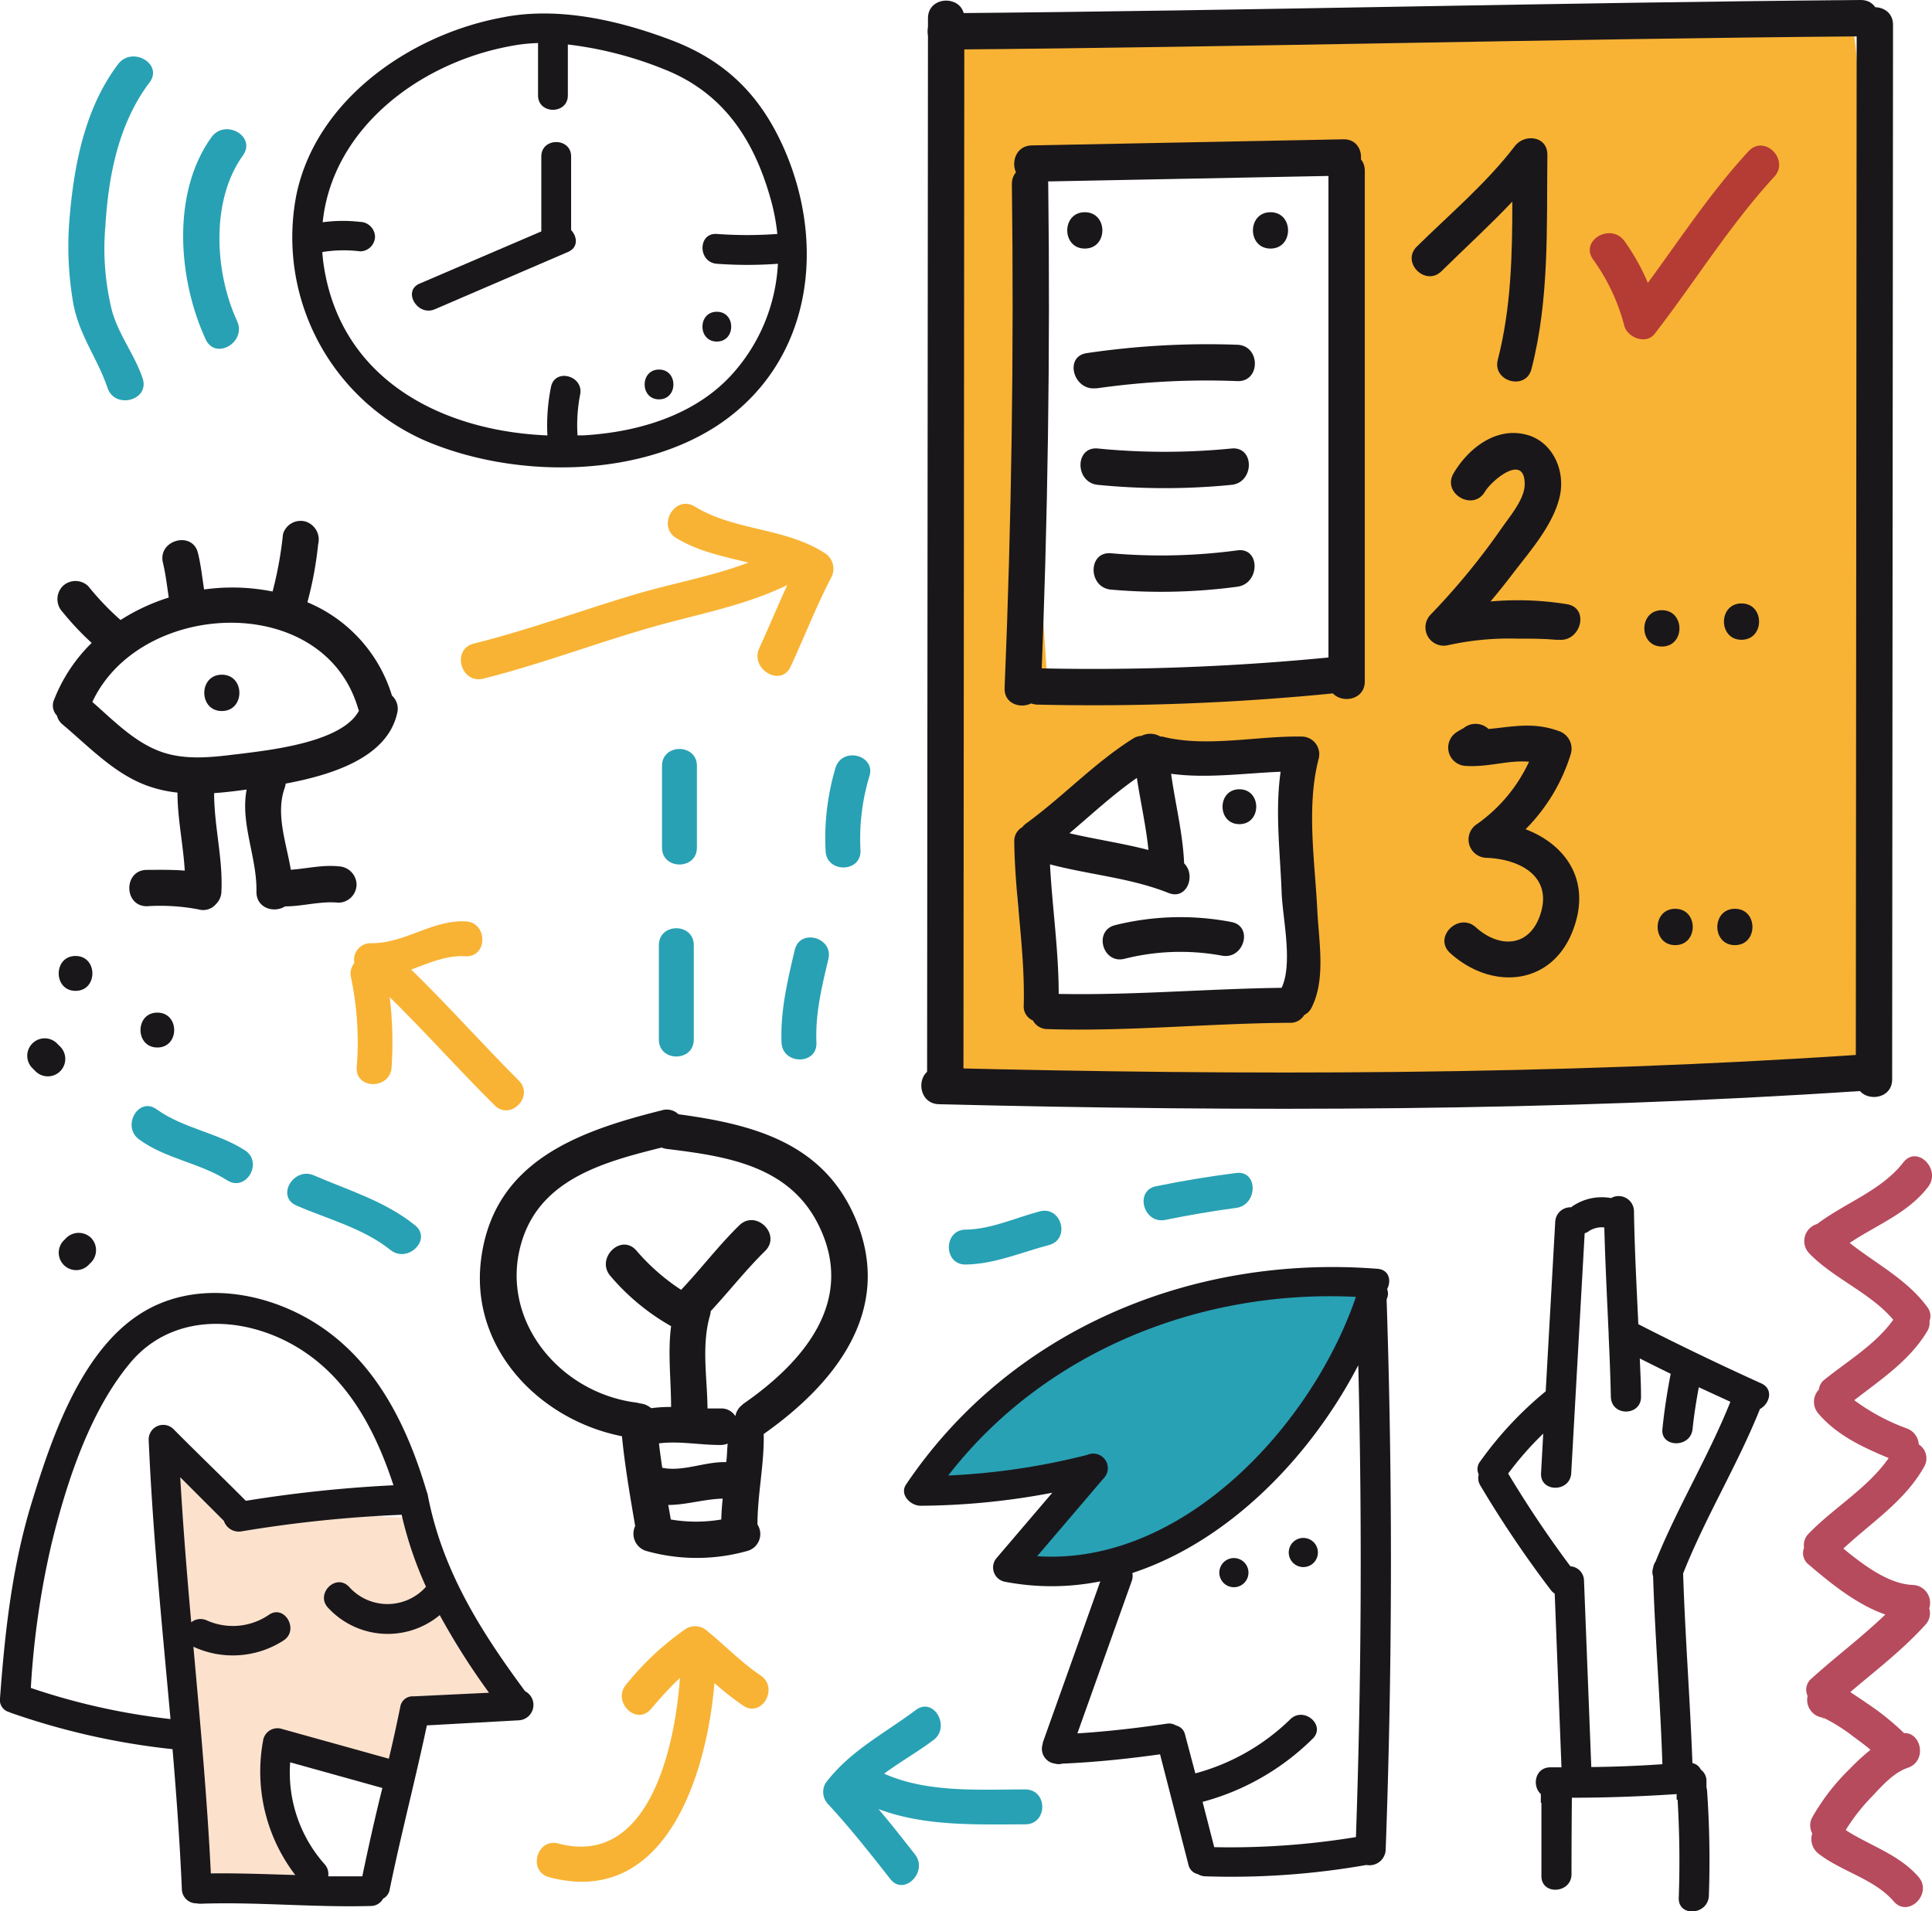
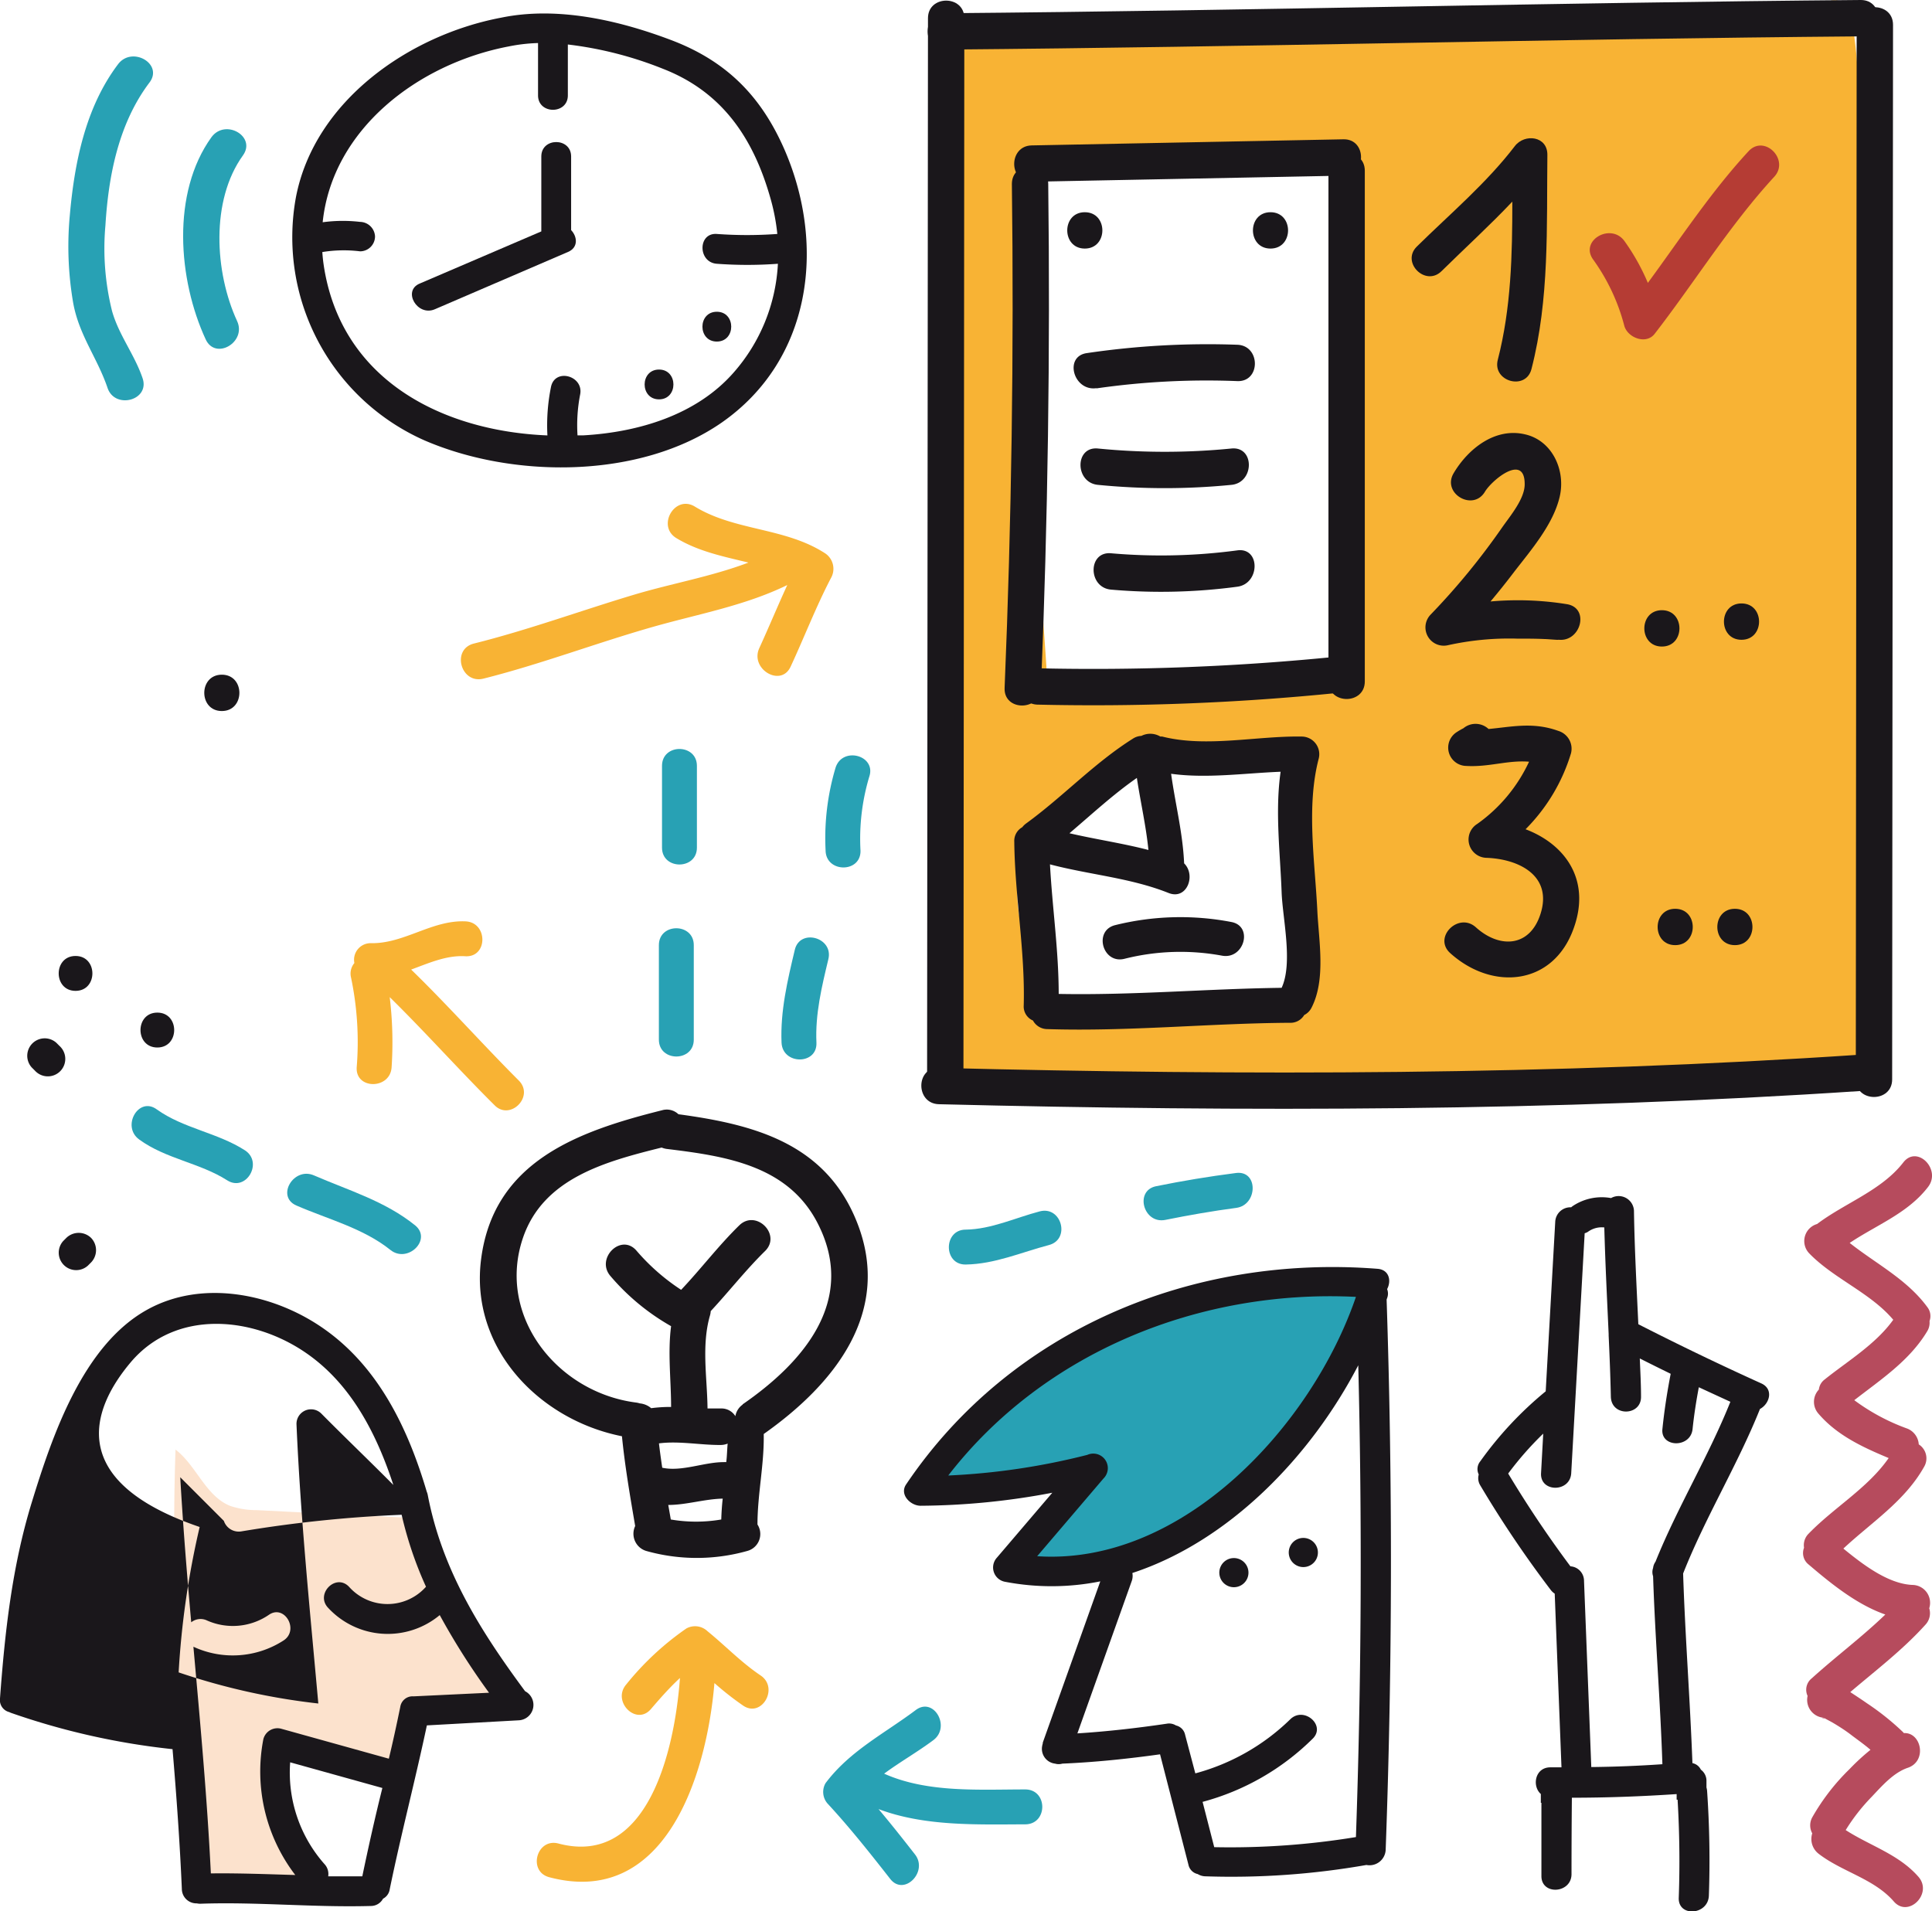
<svg xmlns="http://www.w3.org/2000/svg" viewBox="0 0 265.72 262.86">
  <defs>
    <style>.cls-1{fill:#f8b334;}.cls-2{fill:#1a171b;}.cls-3{fill:#28a1b4;}.cls-4{fill:#fce2cd;}.cls-5{fill:#a41f35;opacity:0.8;}</style>
  </defs>
  <title>Asset 3</title>
  <g id="Layer_2" data-name="Layer 2">
    <g id="Capa_1" data-name="Capa 1">
      <path class="cls-1" d="M258.25,143.56c-5.16-22.87-.25-46.59-.56-69.73-.16-12-.57-24-1.56-36-.95-11.49.57-22.3-1.37-34.72-.28-1.81-1-3.38-3-3-21.66,4.74-44.18,1.2-66.11,1.23-11.3,0-22.6.13-33.88.68-6.05.29-14-.08-19.38,3.11a2.34,2.34,0,0,0-.51,3.64c-.24,23.64-1.61,47.24-2,70.88-.18,11.38-.38,22.71-1,34.08s-1,23,.44,34.4a2.48,2.48,0,0,0,2.4,2.4c22.29,1.08,44.63,1.8,66.94.93,19.24-.75,39-.47,57.8-5A2.44,2.44,0,0,0,258.25,143.56Zm-78.36-7.71a2,2,0,0,1-1.47,1.93c-10.46,2.44-28.76,7.53-35.44-4.38-2.83-5-4.44-11.38-1.46-16.7S150.32,107.91,154,103a2.23,2.23,0,0,1,3.34-.16c6.76,1.16,13.71,0,20.51-.13a2,2,0,0,1,2,2ZM184,91.61a2,2,0,0,1-1.47,1.93c-6,1.23-12,.37-18.12.2a63.79,63.79,0,0,0-11.29.47c-2.34.35-4.72,1.48-7.07,1.48a2,2,0,0,1-2-2C142.62,71.34,140,48.55,144,26.33c-1.56-.72-1.89-3.35.17-3.71,11.92-2.11,24.16.4,35.95-2.77a2,2,0,0,1,2.46,1.4C187,44.3,186.24,68.35,184,91.61Z" />
      <path class="cls-2" d="M234.79,246.37a2.26,2.26,0,0,0-.09-.51c0-.29,0-.58,0-.87a1.89,1.89,0,0,0-.77-1.58,1.64,1.64,0,0,0-1.16-.9c-.32-8.7-1-17.38-1.28-26.08,3.06-7.75,7.47-14.89,10.57-22.63,1.34-.72,1.91-2.74.18-3.52q-8.55-3.87-16.91-8.14c-.24-5.2-.52-10.39-.6-15.59a2.11,2.11,0,0,0-3.15-1.76,7.18,7.18,0,0,0-5.26,1.09,2.25,2.25,0,0,0-.23.18,2.09,2.09,0,0,0-2.19,2l-1.31,23.31a49.87,49.87,0,0,0-9,9.63,1.68,1.68,0,0,0-.21,1.81,1.89,1.89,0,0,0,.23,1.53,151.81,151.81,0,0,0,9.68,14.36,2.23,2.23,0,0,0,.54.5l.93,23.89h-1.53c-2.12,0-2.55,2.58-1.31,3.67,0,.07,0,.13,0,.21l0,1H212l0,10.08c0,2.67,4.13,2.4,4.14-.26q0-5.26.05-10.52c4.81,0,9.61-.18,14.41-.5,0,.26,0,.52,0,.77h.13q.4,6.75.16,13.5c-.1,2.67,4,2.39,4.14-.26A138.91,138.91,0,0,0,234.79,246.37Zm-15.93-3.31-1-25.62a2,2,0,0,0-1.87-2,151.8,151.8,0,0,1-8.56-12.76,44.56,44.56,0,0,1,4.82-5.49l-.3,5.44c-.15,2.67,4,2.67,4.15,0l1.85-33a1.76,1.76,0,0,0,.45-.2,3.21,3.21,0,0,1,2.25-.6c.13,4.91.38,9.81.6,14.71a1.82,1.82,0,0,0,0,.21c.13,2.78.24,5.56.3,8.35s4.2,2.68,4.15,0c0-1.75-.1-3.5-.17-5.25q2.12,1.07,4.25,2.11c-.49,2.52-.88,5.06-1.14,7.61s3.87,2.64,4.15,0c.2-1.94.5-3.85.86-5.76q2.16,1,4.34,2c-3,7.51-7.27,14.47-10.3,22a1.82,1.82,0,0,0-.33.86,1.72,1.72,0,0,0,0,1.13c.28,8.63,1,17.23,1.28,25.86Q223.74,243,218.85,243.05Z" />
      <path class="cls-2" d="M108,20.82c-3.21-7.49-8-12.39-15.67-15.3C85.07,2.77,76.63.84,68.93,2.43c-12.6,2.38-25.64,11.4-28.22,24.65A30.55,30.55,0,0,0,58.33,60.55C70.52,65.84,88,65.93,99.25,58.13,111.6,49.53,113.58,33.92,108,20.82ZM80.27,59.88l-.84,0a22,22,0,0,1,.36-5.61c.52-2.58-3.43-3.68-4-1.09a26.45,26.45,0,0,0-.5,6.71c-14.45-.59-28.41-7.61-30.77-23.43-.09-.61-.15-1.2-.19-1.79a18.33,18.33,0,0,1,5.2-.1,2.06,2.06,0,0,0,2.05-2.05,2.1,2.1,0,0,0-2.05-2,20.58,20.58,0,0,0-5.15.05C45.7,17.81,57.46,8.76,70,6.38a23.5,23.5,0,0,1,4-.46v7.2c0,2.64,4.1,2.64,4.1,0v-7A51.32,51.32,0,0,1,91.2,9.47c8.26,3.22,12.51,9.71,14.82,18a28.1,28.1,0,0,1,.89,4.71,57.26,57.26,0,0,1-8.32,0c-2.63-.19-2.62,3.91,0,4.1a57.25,57.25,0,0,0,8.4,0,24.53,24.53,0,0,1-6.12,15C95.74,57.1,87.8,59.44,80.27,59.88Z" />
      <path class="cls-2" d="M78.55,21.52c0-2.64-4.1-2.64-4.1,0V31.83L57.73,39c-2.42,1-.33,4.57,2.07,3.54l18.33-7.89c1.43-.61,1.28-2.1.42-3Z" />
      <path class="cls-2" d="M90.64,50.83c-2.64,0-2.64,4.1,0,4.1S93.28,50.83,90.64,50.83Z" />
      <path class="cls-2" d="M98.59,42.88c-2.64,0-2.64,4.1,0,4.1S101.23,42.88,98.59,42.88Z" />
      <path class="cls-3" d="M187.52,176a71.7,71.7,0,0,0-49.16,15.31c-4.51,3.61-8.69,8-10.61,13.38a173,173,0,0,0,22.72-1.85,35,35,0,0,0-10.8,12.33,48.14,48.14,0,0,0,32.54-10.36,47.3,47.3,0,0,0,17-29.36" />
      <path class="cls-2" d="M144.73,205.32l-7.62,8.93a2,2,0,0,0,1.13,3.32,34,34,0,0,0,13.09-.06l-7.91,22.18s0,.08,0,.12a2.1,2.1,0,0,0-.08.32v0a2.05,2.05,0,0,0,1.77,2.45,1.79,1.79,0,0,0,1,0c4.49-.19,9-.66,13.44-1.28l3.9,15.17a1.66,1.66,0,0,0,1.28,1.3,2.11,2.11,0,0,0,1.08.31,107.23,107.23,0,0,0,22.12-1.56,2.23,2.23,0,0,0,2.65-2.05q1.38-37.85.13-75.72l.07-.2a1.72,1.72,0,0,0,0-1.24c.6-1.13.3-2.66-1.31-2.79-25.47-2-50.48,8.33-64.85,29.66-.94,1.39.6,2.93,2,2.93A99.17,99.17,0,0,0,144.73,205.32Zm41.77,47.36A106.71,106.71,0,0,1,167,254.07l-1.6-6.23a34,34,0,0,0,15.14-8.69c1.88-1.84-1.22-4.5-3.08-2.67a29.72,29.72,0,0,1-13.06,7.44L163,238.63a1.66,1.66,0,0,0-1.26-1.3,1.8,1.8,0,0,0-1.28-.24c-4.07.6-8.17,1.07-12.28,1.33l7.47-20.94a2.1,2.1,0,0,0,.09-1.12c13.3-4.37,24.54-16,31.07-28.57Q187.62,220.23,186.49,252.68Zm-56.08-49.73c13.14-17,34.59-25.64,56.07-24.57-6,17.59-23.77,37-43.84,35.67l9.12-10.69a2,2,0,0,0-2.22-3.25A94.38,94.38,0,0,1,130.41,202.95Z" />
      <path class="cls-2" d="M169.57,214.31a2,2,0,0,0,.27,4A2,2,0,0,0,169.57,214.31Z" />
      <path class="cls-2" d="M179.39,215.54a2,2,0,0,0-.27-4A2,2,0,0,0,179.39,215.54Z" />
      <path class="cls-4" d="M57.09,207.94a146.27,146.27,0,0,0,12.72,26.68l-13.37.31-1.89,7a2.48,2.48,0,0,1-.85,1.53,2.49,2.49,0,0,1-2,0l-14.46-4a38.52,38.52,0,0,0,4.91,20.42A63.2,63.2,0,0,0,27.89,261a327.5,327.5,0,0,1-3.75-61.62c2.89,2.22,4.14,6.4,7.52,7.75a11.13,11.13,0,0,0,3.59.58l21.83,1.1" />
-       <path class="cls-2" d="M51,262.16a1.9,1.9,0,0,0,1.68-1,1.75,1.75,0,0,0,.92-1.29c1.55-7.55,3.51-15,5.11-22.55l12.66-.7a2.12,2.12,0,0,0,.85-4c-6.13-8.28-11.41-16.64-13.39-27a2.21,2.21,0,0,0-.14-.45c-2.53-8.57-6.54-17-14-22.3-6.88-4.91-16.82-7-24.51-2.69-8.8,4.92-13,17.32-15.8,26.43C1.66,215.45.67,224.49,0,233.61a1.7,1.7,0,0,0,1.27,1.88l.22.1a98.84,98.84,0,0,0,22.24,5c.54,6.39,1,12.79,1.28,19.21a2,2,0,0,0,2.06,2,2.12,2.12,0,0,0,.52.05C35.39,261.58,43.17,262.38,51,262.16Zm3.14-57.87a183.85,183.85,0,0,0-20.33,2.14c-3.27-3.3-6.63-6.51-9.9-9.81a2,2,0,0,0-3.46,1.45c.55,12.83,1.85,25.6,3,38.38a91.23,91.23,0,0,1-19.21-4.28,116.78,116.78,0,0,1,2.89-20C9.19,203.81,12.38,194,18,187.35c6.23-7.34,16.87-6.28,24.16-1.21C48.34,190.43,51.81,197.26,54.11,204.28ZM44.63,256.4a19,19,0,0,1-4.72-14l12.68,3.53c-1,4-1.91,8.08-2.76,12.15q-2.35,0-4.69,0A2,2,0,0,0,44.63,256.4ZM29,257.68c-.51-10.42-1.47-20.8-2.4-31.18A12.87,12.87,0,0,0,39,225.64c2.19-1.42.15-5-2-3.54a8.77,8.77,0,0,1-8.53.79,2.05,2.05,0,0,0-2.17.25c-.59-6.64-1.13-13.29-1.51-19.95,2,2,4,4,6,6a2.16,2.16,0,0,0,2.38,1.45,177.66,177.66,0,0,1,22.07-2.29,51.78,51.78,0,0,0,3.35,9.9,7.08,7.08,0,0,1-10.59,0c-1.82-1.9-4.68,1-2.87,2.9a11.17,11.17,0,0,0,15.35,1,96.26,96.26,0,0,0,6.78,10.68L57,233.32l-.24,0a1.71,1.71,0,0,0-1.71,1.47c-.49,2.38-1,4.75-1.57,7.11l-14.77-4.11a2,2,0,0,0-2.49,1.43,23.41,23.41,0,0,0,4.39,18.68C36.75,257.79,32.85,257.63,29,257.68Z" />
+       <path class="cls-2" d="M51,262.16a1.9,1.9,0,0,0,1.68-1,1.75,1.75,0,0,0,.92-1.29c1.55-7.55,3.51-15,5.11-22.55l12.66-.7a2.12,2.12,0,0,0,.85-4c-6.13-8.28-11.41-16.64-13.39-27a2.21,2.21,0,0,0-.14-.45c-2.53-8.57-6.54-17-14-22.3-6.88-4.91-16.82-7-24.51-2.69-8.8,4.92-13,17.32-15.8,26.43C1.66,215.45.67,224.49,0,233.61a1.7,1.7,0,0,0,1.27,1.88l.22.1a98.84,98.84,0,0,0,22.24,5c.54,6.39,1,12.79,1.28,19.21a2,2,0,0,0,2.06,2,2.12,2.12,0,0,0,.52.05C35.39,261.58,43.17,262.38,51,262.16Zm3.14-57.87c-3.27-3.3-6.63-6.51-9.9-9.81a2,2,0,0,0-3.46,1.45c.55,12.83,1.85,25.6,3,38.38a91.23,91.23,0,0,1-19.21-4.28,116.78,116.78,0,0,1,2.89-20C9.19,203.81,12.38,194,18,187.35c6.23-7.34,16.87-6.28,24.16-1.21C48.34,190.43,51.81,197.26,54.11,204.28ZM44.63,256.4a19,19,0,0,1-4.72-14l12.68,3.53c-1,4-1.91,8.08-2.76,12.15q-2.35,0-4.69,0A2,2,0,0,0,44.63,256.4ZM29,257.68c-.51-10.42-1.47-20.8-2.4-31.18A12.87,12.87,0,0,0,39,225.64c2.19-1.42.15-5-2-3.54a8.77,8.77,0,0,1-8.53.79,2.05,2.05,0,0,0-2.17.25c-.59-6.64-1.13-13.29-1.51-19.95,2,2,4,4,6,6a2.16,2.16,0,0,0,2.38,1.45,177.66,177.66,0,0,1,22.07-2.29,51.78,51.78,0,0,0,3.35,9.9,7.08,7.08,0,0,1-10.59,0c-1.82-1.9-4.68,1-2.87,2.9a11.17,11.17,0,0,0,15.35,1,96.26,96.26,0,0,0,6.78,10.68L57,233.32l-.24,0a1.71,1.71,0,0,0-1.71,1.47c-.49,2.38-1,4.75-1.57,7.11l-14.77-4.11a2,2,0,0,0-2.49,1.43,23.41,23.41,0,0,0,4.39,18.68C36.75,257.79,32.85,257.63,29,257.68Z" />
      <path class="cls-2" d="M127.63,2.5l-.12,145.06c0,3.22,5,3.22,5,0L132.63,2.5c0-3.22-5-3.22-5,0Z" />
      <path class="cls-2" d="M255.36,3.41l-.12,145.06c0,3.22,5,3.22,5,0l.12-145.06c0-3.22-5-3.22-5,0Z" />
      <path class="cls-2" d="M255.94,0C214,.35,172,1.47,130,1.82c-3.22,0-3.22,5,0,5C172,6.47,214,5.35,255.94,5c3.22,0,3.22-5,0-5Z" />
      <path class="cls-2" d="M129.13,151.88c42.27,1.05,84.61,1,126.81-1.82,3.19-.22,3.22-5.22,0-5-42.2,2.85-84.55,2.88-126.81,1.82-3.22-.08-3.22,4.92,0,5Z" />
      <path class="cls-2" d="M141.9,25l42.88-.84c3.21-.06,3.22-5.06,0-5L141.9,20c-3.21.06-3.22,5.06,0,5Z" />
      <path class="cls-2" d="M142.78,96.92a333.53,333.53,0,0,0,41.09-1.6c3.17-.34,3.2-5.35,0-5a333.54,333.54,0,0,1-41.09,1.6c-3.22,0-3.22,5,0,5Z" />
      <path class="cls-2" d="M139.17,25.3q.44,34.68-1,69.33c-.13,3.22,4.87,3.21,5,0q1.43-34.65,1-69.33c0-3.22-5-3.22-5,0Z" />
      <path class="cls-2" d="M182.71,23.48V93.73c0,3.22,5,3.22,5,0V23.48c0-3.22-5-3.22-5,0Z" />
      <path class="cls-2" d="M149.2,34.19c3.22,0,3.22-5,0-5s-3.22,5,0,5Z" />
      <path class="cls-2" d="M174.74,34.19c3.22,0,3.22-5,0-5s-3.22,5,0,5Z" />
      <path class="cls-2" d="M150.8,53.42a106.45,106.45,0,0,1,19.38-1c3.22.12,3.21-4.88,0-5a113.52,113.52,0,0,0-20.71,1.15c-3.17.46-1.82,5.28,1.33,4.82Z" />
      <path class="cls-2" d="M151,66.69a93.53,93.53,0,0,0,18.37,0c3.17-.31,3.21-5.32,0-5a93.53,93.53,0,0,1-18.37,0c-3.2-.31-3.18,4.69,0,5Z" />
      <path class="cls-2" d="M152.81,81.1a78.85,78.85,0,0,0,17.37-.4c3.14-.42,3.18-5.43,0-5a78.85,78.85,0,0,1-17.37.4c-3.21-.28-3.19,4.72,0,5Z" />
      <path class="cls-5" d="M240.49,20.8c-5.17,5.59-9.36,12-13.85,18.11a29.54,29.54,0,0,0-3.21-5.74c-1.86-2.59-6.2-.1-4.32,2.52a27.35,27.35,0,0,1,4.29,9.12c.45,1.64,3,2.64,4.18,1.1C233.11,38.77,237.88,31,244,24.34,246.2,22,242.68,18.43,240.49,20.8Z" />
      <path class="cls-2" d="M215.55,83.11A42.3,42.3,0,0,0,205,82.73q1.68-2,3.28-4.11c2.32-3,5.36-6.51,6.24-10.32.83-3.59-1-7.68-4.74-8.55-4.16-1-7.88,2-9.86,5.35-1.63,2.78,2.69,5.3,4.32,2.52,1-1.64,5.49-5.32,5.46-1,0,2-2,4.35-3.11,5.94a95.82,95.82,0,0,1-9.85,12,2.52,2.52,0,0,0,2.43,4.18,39,39,0,0,1,9.41-.9c1.29,0,2.58,0,3.87.06.4,0,2.46.19,1.75.07C217.37,88.49,218.72,83.67,215.55,83.11Z" />
      <path class="cls-2" d="M209.82,114.06a25.06,25.06,0,0,0,6.25-10.45,2.56,2.56,0,0,0-1.75-3.08c-3.48-1.26-6.41-.55-9.59-.26a2.61,2.61,0,0,0-3.46-.1,9.19,9.19,0,0,0-.9.52,2.52,2.52,0,0,0,1.26,4.66c3.17.19,5.72-.82,8.67-.58a21.64,21.64,0,0,1-7.13,8.56,2.52,2.52,0,0,0,1.26,4.66c4.52.16,9.11,2.48,7.45,7.7-1.46,4.6-5.62,4.81-8.89,1.86-2.38-2.15-5.93,1.37-3.54,3.54,5.8,5.24,14.2,4.5,17-3.44C218.83,121,215.25,116.12,209.82,114.06Z" />
      <path class="cls-2" d="M228.57,83.93c-3.22,0-3.22,5,0,5S231.79,83.93,228.57,83.93Z" />
      <path class="cls-2" d="M239.52,83c-3.22,0-3.22,5,0,5S242.74,83,239.52,83Z" />
      <path class="cls-2" d="M230.4,125c-3.22,0-3.22,5,0,5S233.62,125,230.4,125Z" />
      <path class="cls-2" d="M238.61,125c-3.22,0-3.22,5,0,5S241.83,125,238.61,125Z" />
      <path class="cls-3" d="M29.09,18.86c-5.54,7.68-4.6,19.61-.8,27.82,1.35,2.92,5.66.38,4.32-2.52-3.09-6.69-3.66-16.59.8-22.78C35.29,18.77,31,16.28,29.09,18.86Z" />
      <path class="cls-3" d="M20.56,11.35c1.94-2.57-2.4-5.06-4.32-2.52-4.48,5.93-6,13.53-6.64,20.8a45.83,45.83,0,0,0,.46,12c.8,4.48,3.31,7.55,4.73,11.72,1,3,5.86,1.73,4.82-1.33-1.1-3.25-3.27-5.93-4.2-9.24A35.63,35.63,0,0,1,14.5,31C14.92,24.11,16.33,16.95,20.56,11.35Z" />
-       <path class="cls-2" d="M53.91,95.68A20.31,20.31,0,0,0,42.28,82.84a50.23,50.23,0,0,0,1.48-8A2.59,2.59,0,0,0,42,71.73a2.52,2.52,0,0,0-3.08,1.75,51.8,51.8,0,0,1-1.43,7.88,28.11,28.11,0,0,0-9.42-.28c-.26-1.68-.44-3.37-.84-5-.75-3.13-5.58-1.8-4.82,1.33.38,1.58.56,3.18.8,4.78a27.73,27.73,0,0,0-6.63,3.09,37.86,37.86,0,0,1-4.43-4.64,2.52,2.52,0,0,0-3.54,0,2.56,2.56,0,0,0,0,3.54,38.65,38.65,0,0,0,4,4.25,22.24,22.24,0,0,0-5.15,7.76,2,2,0,0,0,.38,2.25,2.22,2.22,0,0,0,.78,1.22c3.75,3.15,7.31,7,12.06,8.56a17.85,17.85,0,0,0,3.73.8c0,3.6.79,7.14,1,10.73-1.73-.14-3.49-.11-5.21-.1-3.22,0-3.22,5,0,5a28.17,28.17,0,0,1,7.08.43,2.31,2.31,0,0,0,2.46-.77,2.43,2.43,0,0,0,.71-1.64c.23-4.57-1-9-1-13.58,1.5-.1,3-.29,4.47-.49-.89,4.71,1.45,9.32,1.35,14.07,0,2.29,2.46,2.94,3.94,2,2.43,0,4.92-.76,7.33-.51a2.52,2.52,0,0,0,2.5-2.5,2.56,2.56,0,0,0-2.5-2.5c-2.15-.23-4.36.32-6.54.47-.64-3.78-2.11-7.67-.85-11.24a2.64,2.64,0,0,0,.14-.61c6.41-1.2,14-3.59,15.34-9.71A2.41,2.41,0,0,0,53.91,95.68Zm-21.45,8.07c-3.24.41-6.7.79-9.86-.2-3.89-1.22-6.87-4.35-9.9-7,6.58-14.1,31.85-15.26,36.56.93a2.63,2.63,0,0,0,.11.27C47,102.25,36.53,103.23,32.46,103.76Z" />
      <path class="cls-2" d="M30.51,92.8c-3.22,0-3.22,5,0,5S33.73,92.8,30.51,92.8Z" />
      <path class="cls-1" d="M113.49,76.11c-5.5-3.57-12.4-3.06-17.92-6.43C92.82,68,90.3,72.33,93,74c3.06,1.86,6.53,2.55,9.94,3.38-5.09,1.93-10.56,2.87-15.77,4.43-7.34,2.2-14.52,4.84-22,6.71-3.12.79-1.8,5.61,1.33,4.82,7.95-2,15.59-4.93,23.46-7.16,6.19-1.75,12.51-2.88,18.32-5.71-1.32,2.87-2.53,5.8-3.85,8.68s3,5.45,4.32,2.52c1.86-4,3.47-8.2,5.53-12.15A2.56,2.56,0,0,0,113.49,76.11Z" />
      <path class="cls-2" d="M117.82,168c-4.33-10.77-14.14-13.34-24.51-14.74a2.32,2.32,0,0,0-2.25-.55c-11.54,2.89-23.16,7-24.89,20.48-1.58,12.23,8,22.11,19.37,24.36.41,4.14,1.12,8.25,1.82,12.35a2.47,2.47,0,0,0,1.53,3.43,25.66,25.66,0,0,0,13.88,0,2.41,2.41,0,0,0,1.41-3.64c0-4.17.94-8.27.86-12.45C114.8,190.36,122.81,180.39,117.82,168ZM99.2,209a20.55,20.55,0,0,1-6.94,0l-.35-2c2.48,0,5-.82,7.49-.87C99.3,207,99.23,208,99.2,209Zm.69-7.89a2.67,2.67,0,0,0-.38,0c-2.69,0-5.75,1.35-8.43.77-.16-1.11-.32-2.23-.45-3.35,2.75-.36,5.7.24,8.45.22a2.54,2.54,0,0,0,1-.19C100,199.36,100,200.22,99.89,201.07Zm2.25-7.91a2.44,2.44,0,0,0-1,1.59,2.24,2.24,0,0,0-2-1.06c-.61,0-1.22,0-1.83,0,0,0,0,0,0-.05-.05-4.23-.85-8.62.34-12.75a2.73,2.73,0,0,0,.1-.59c2.53-2.72,4.82-5.66,7.47-8.26,2.3-2.25-1.23-5.79-3.54-3.54-2.86,2.79-5.28,6-8,8.87a28.82,28.82,0,0,1-6.16-5.41c-2.13-2.42-5.66,1.13-3.54,3.54a31,31,0,0,0,8.32,6.87c-.48,3.67,0,7.4,0,11.11a20,20,0,0,0-2.74.17,2.79,2.79,0,0,0-1.57-.66,2.85,2.85,0,0,0-.54-.12C76.63,191.51,68.27,181,71.93,170.25,74.75,162,83.4,159.74,91,157.84a2.75,2.75,0,0,0,.69.19c8.21,1,16.88,2.28,20.91,10.51C117.77,179,110.44,187.43,102.14,193.16Z" />
      <path class="cls-1" d="M104.61,230.45c-2.64-1.77-4.84-4.08-7.3-6.08a2.48,2.48,0,0,0-2.91-.38,39.21,39.21,0,0,0-8.27,7.7c-2,2.33,1.37,5.74,3.39,3.39,1.27-1.48,2.56-2.95,4-4.28-.75,10.21-4.52,26-16.71,22.77-3-.8-4.26,3.83-1.28,4.63,15.78,4.2,21.63-13.62,22.73-26.7a41,41,0,0,0,3.95,3.1C104.76,236.33,107.17,232.17,104.61,230.45Z" />
      <path class="cls-3" d="M141,246.13c-6.36,0-13.46.49-19.4-2.17,2.19-1.62,4.62-3,6.77-4.61,2.44-1.83.05-6-2.42-4.14-4.35,3.26-9.09,5.63-12.41,10.06a2.42,2.42,0,0,0,.38,2.91c3,3.25,5.78,6.76,8.52,10.26,1.9,2.43,5.28-1,3.39-3.39-1.64-2.1-3.28-4.18-5-6.22,6.32,2.39,13.51,2.12,20.16,2.1C144.13,250.93,144.14,246.13,141,246.13Z" />
      <path class="cls-1" d="M71.36,148.63c-5-5-9.72-10.32-14.81-15.27,2.46-.9,4.88-2,7.48-1.83,3.09.14,3.08-4.66,0-4.8-4.61-.21-8.43,3.08-13,3a2.28,2.28,0,0,0-2.29,2.73,2.27,2.27,0,0,0-.46,2,43.16,43.16,0,0,1,.78,12.34c-.19,3.09,4.61,3.07,4.8,0a52,52,0,0,0-.26-9.65C58.53,142,63.12,147.15,68,152,70.14,154.22,73.54,150.83,71.36,148.63Z" />
      <path class="cls-3" d="M90.62,130v13c0,3.09,4.8,3.09,4.8,0V130C95.42,126.91,90.62,126.9,90.62,130Z" />
      <path class="cls-3" d="M109.31,130.66c-1,4.19-2,8.42-1.82,12.75.14,3.08,4.94,3.09,4.8,0-.18-3.93.73-7.69,1.64-11.48C114.66,128.93,110,127.65,109.31,130.66Z" />
      <path class="cls-3" d="M91.05,105.34v11.25c0,3.09,4.8,3.09,4.8,0V105.34C95.85,102.25,91.05,102.24,91.05,105.34Z" />
      <path class="cls-3" d="M114.93,105.56A33.74,33.74,0,0,0,113.55,117c.07,3.08,4.87,3.09,4.8,0a29.66,29.66,0,0,1,1.21-10.18C120.53,103.9,115.9,102.64,114.93,105.56Z" />
      <path class="cls-3" d="M143,166.62c-3.35.88-6.67,2.46-10.18,2.51-3.09,0-3.09,4.85,0,4.8,4-.06,7.65-1.68,11.45-2.68C147.26,170.46,146,165.83,143,166.62Z" />
      <path class="cls-3" d="M170,161.34q-5.54.71-11,1.82c-3,.61-1.74,5.24,1.28,4.63,3.23-.65,6.48-1.22,9.74-1.65C173,165.75,173.09,160.95,170,161.34Z" />
      <path class="cls-3" d="M57.08,168.53c-4.14-3.33-9.1-4.78-13.9-6.86-2.8-1.22-5.25,2.91-2.42,4.14,4.31,1.88,9.2,3.12,12.93,6.11C56.07,173.84,59.49,170.47,57.08,168.53Z" />
      <path class="cls-3" d="M33.67,158.21c-3.8-2.43-8.46-3-12.11-5.62-2.5-1.83-4.89,2.34-2.42,4.14,3.67,2.68,8.32,3.2,12.11,5.62C33.85,164,36.26,159.87,33.67,158.21Z" />
      <path class="cls-2" d="M181.18,125.25c-.33-6.78-1.54-14.33.2-20.94a2.43,2.43,0,0,0-2.31-3c-6.18-.11-13.17,1.54-19.22,0l-.26,0a2.7,2.7,0,0,0-2.61-.09,2.29,2.29,0,0,0-1.15.37c-5.33,3.35-9.64,8-14.71,11.68a2.59,2.59,0,0,0-.52.51,2.15,2.15,0,0,0-1.1,2c.08,7.53,1.5,15,1.3,22.5a2.1,2.1,0,0,0,1.27,2.09,2.26,2.26,0,0,0,2,1.18c11.12.35,22.2-.8,33.31-.87a2.19,2.19,0,0,0,2-1.07,2.23,2.23,0,0,0,1-1C182.38,134.72,181.38,129.42,181.18,125.25ZM156.36,107c.5,3.31,1.26,6.59,1.59,9.91-3.58-.93-7.25-1.46-10.86-2.3C150.16,112,153.1,109.27,156.36,107Zm-10.75,29.75c0-6-.88-11.9-1.2-17.86,5.42,1.43,11.08,1.85,16.32,3.94,2.52,1,3.79-2.45,2.13-4.08-.18-4.17-1.22-8.2-1.79-12.32,4.91.67,10.07-.08,15.06-.28-.78,5.47-.06,11.09.14,16.6.13,3.55,1.58,9.72,0,13.12C166.07,136,155.86,136.91,145.61,136.71Z" />
-       <path class="cls-2" d="M170.46,108.56c-3.09,0-3.09,4.8,0,4.8S173.55,108.56,170.46,108.56Z" />
      <path class="cls-2" d="M169.37,126.82a37.2,37.2,0,0,0-16,.43c-3,.75-1.73,5.38,1.28,4.63a31.46,31.46,0,0,1,13.43-.43C171.11,132,172.4,127.4,169.37,126.82Z" />
      <path class="cls-2" d="M10.39,131.49c-3.09,0-3.09,4.8,0,4.8S13.48,131.49,10.39,131.49Z" />
      <path class="cls-2" d="M8.19,143.87l-.43-.43a2.4,2.4,0,0,0-3.39,3.39l.43.43a2.4,2.4,0,1,0,3.39-3.39Z" />
      <path class="cls-2" d="M21.64,139.28c-3.09,0-3.09,4.8,0,4.8S24.73,139.28,21.64,139.28Z" />
      <path class="cls-2" d="M12.52,170.26a2.44,2.44,0,0,0-3.39,0l-.43.43a2.4,2.4,0,0,0,3.39,3.39l.43-.43A2.43,2.43,0,0,0,12.52,170.26Z" />
      <path class="cls-5" d="M265.11,179.83c-2.8-3.85-7.09-6-10.71-8.87,3.68-2.47,8-4.08,10.77-7.69,1.88-2.41-1.49-5.83-3.39-3.39-3,3.87-8,5.56-11.87,8.48a2.44,2.44,0,0,0-1.11,4c3.38,3.51,8.46,5.45,11.59,9.17-2.41,3.37-6.25,5.66-9.43,8.21a2,2,0,0,0-.8,1.39,2.45,2.45,0,0,0-.06,3.31c2.57,3,6.1,4.62,9.66,6.11-2.87,4.13-7.51,6.79-11,10.39a2.23,2.23,0,0,0-.64,1.95,2,2,0,0,0,.64,2.31c3,2.56,6.61,5.51,10.54,6.87-3.21,3.1-6.8,5.77-10.11,8.77a2,2,0,0,0-.58,2.43,2.46,2.46,0,0,0,2.28,3c-.72,0,.15.11.09.08.39.23.81.43,1.21.67.82.49,1.62,1,2.4,1.6s1.82,1.32,2.67,2.06a30.16,30.16,0,0,0-2.89,2.66,29.8,29.8,0,0,0-5.12,6.63,2.28,2.28,0,0,0,0,2.2,2.56,2.56,0,0,0,.88,2.81c3.24,2.5,7.59,3.41,10.33,6.55,2,2.33,5.42-1.08,3.39-3.39-2.71-3.1-6.68-4.27-10-6.42a26.34,26.34,0,0,1,3.58-4.58c1.37-1.45,3-3.34,5-4,2.65-.94,1.82-4.89-.58-4.76l-.09-.11a35.79,35.79,0,0,0-5-4c-.71-.5-1.48-1-2.28-1.53,3.52-3,7.21-5.8,10.32-9.25a2.31,2.31,0,0,0,.54-2.28A2.46,2.46,0,0,0,263,218c-3.32-.16-6.76-2.78-9.47-5,3.87-3.61,8.45-6.52,11.1-11.24a2.28,2.28,0,0,0-.73-3.09,2.51,2.51,0,0,0-1.57-2.17,28.31,28.31,0,0,1-7.3-3.91c3.64-2.83,7.58-5.42,10-9.43a2.25,2.25,0,0,0,.35-1.45A2,2,0,0,0,265.11,179.83Z" />
      <path class="cls-2" d="M208.35,20.09c-3.93,5.13-8.9,9.31-13.48,13.82-2.21,2.17,1.19,5.56,3.39,3.39,3.26-3.21,6.62-6.27,9.74-9.57,0,7.31-.16,14.63-2,21.76-.77,3,3.86,4.27,4.63,1.28,2.49-9.64,2.08-19.6,2.19-29.46C212.85,18.7,209.69,18.34,208.35,20.09Z" />
    </g>
  </g>
</svg>